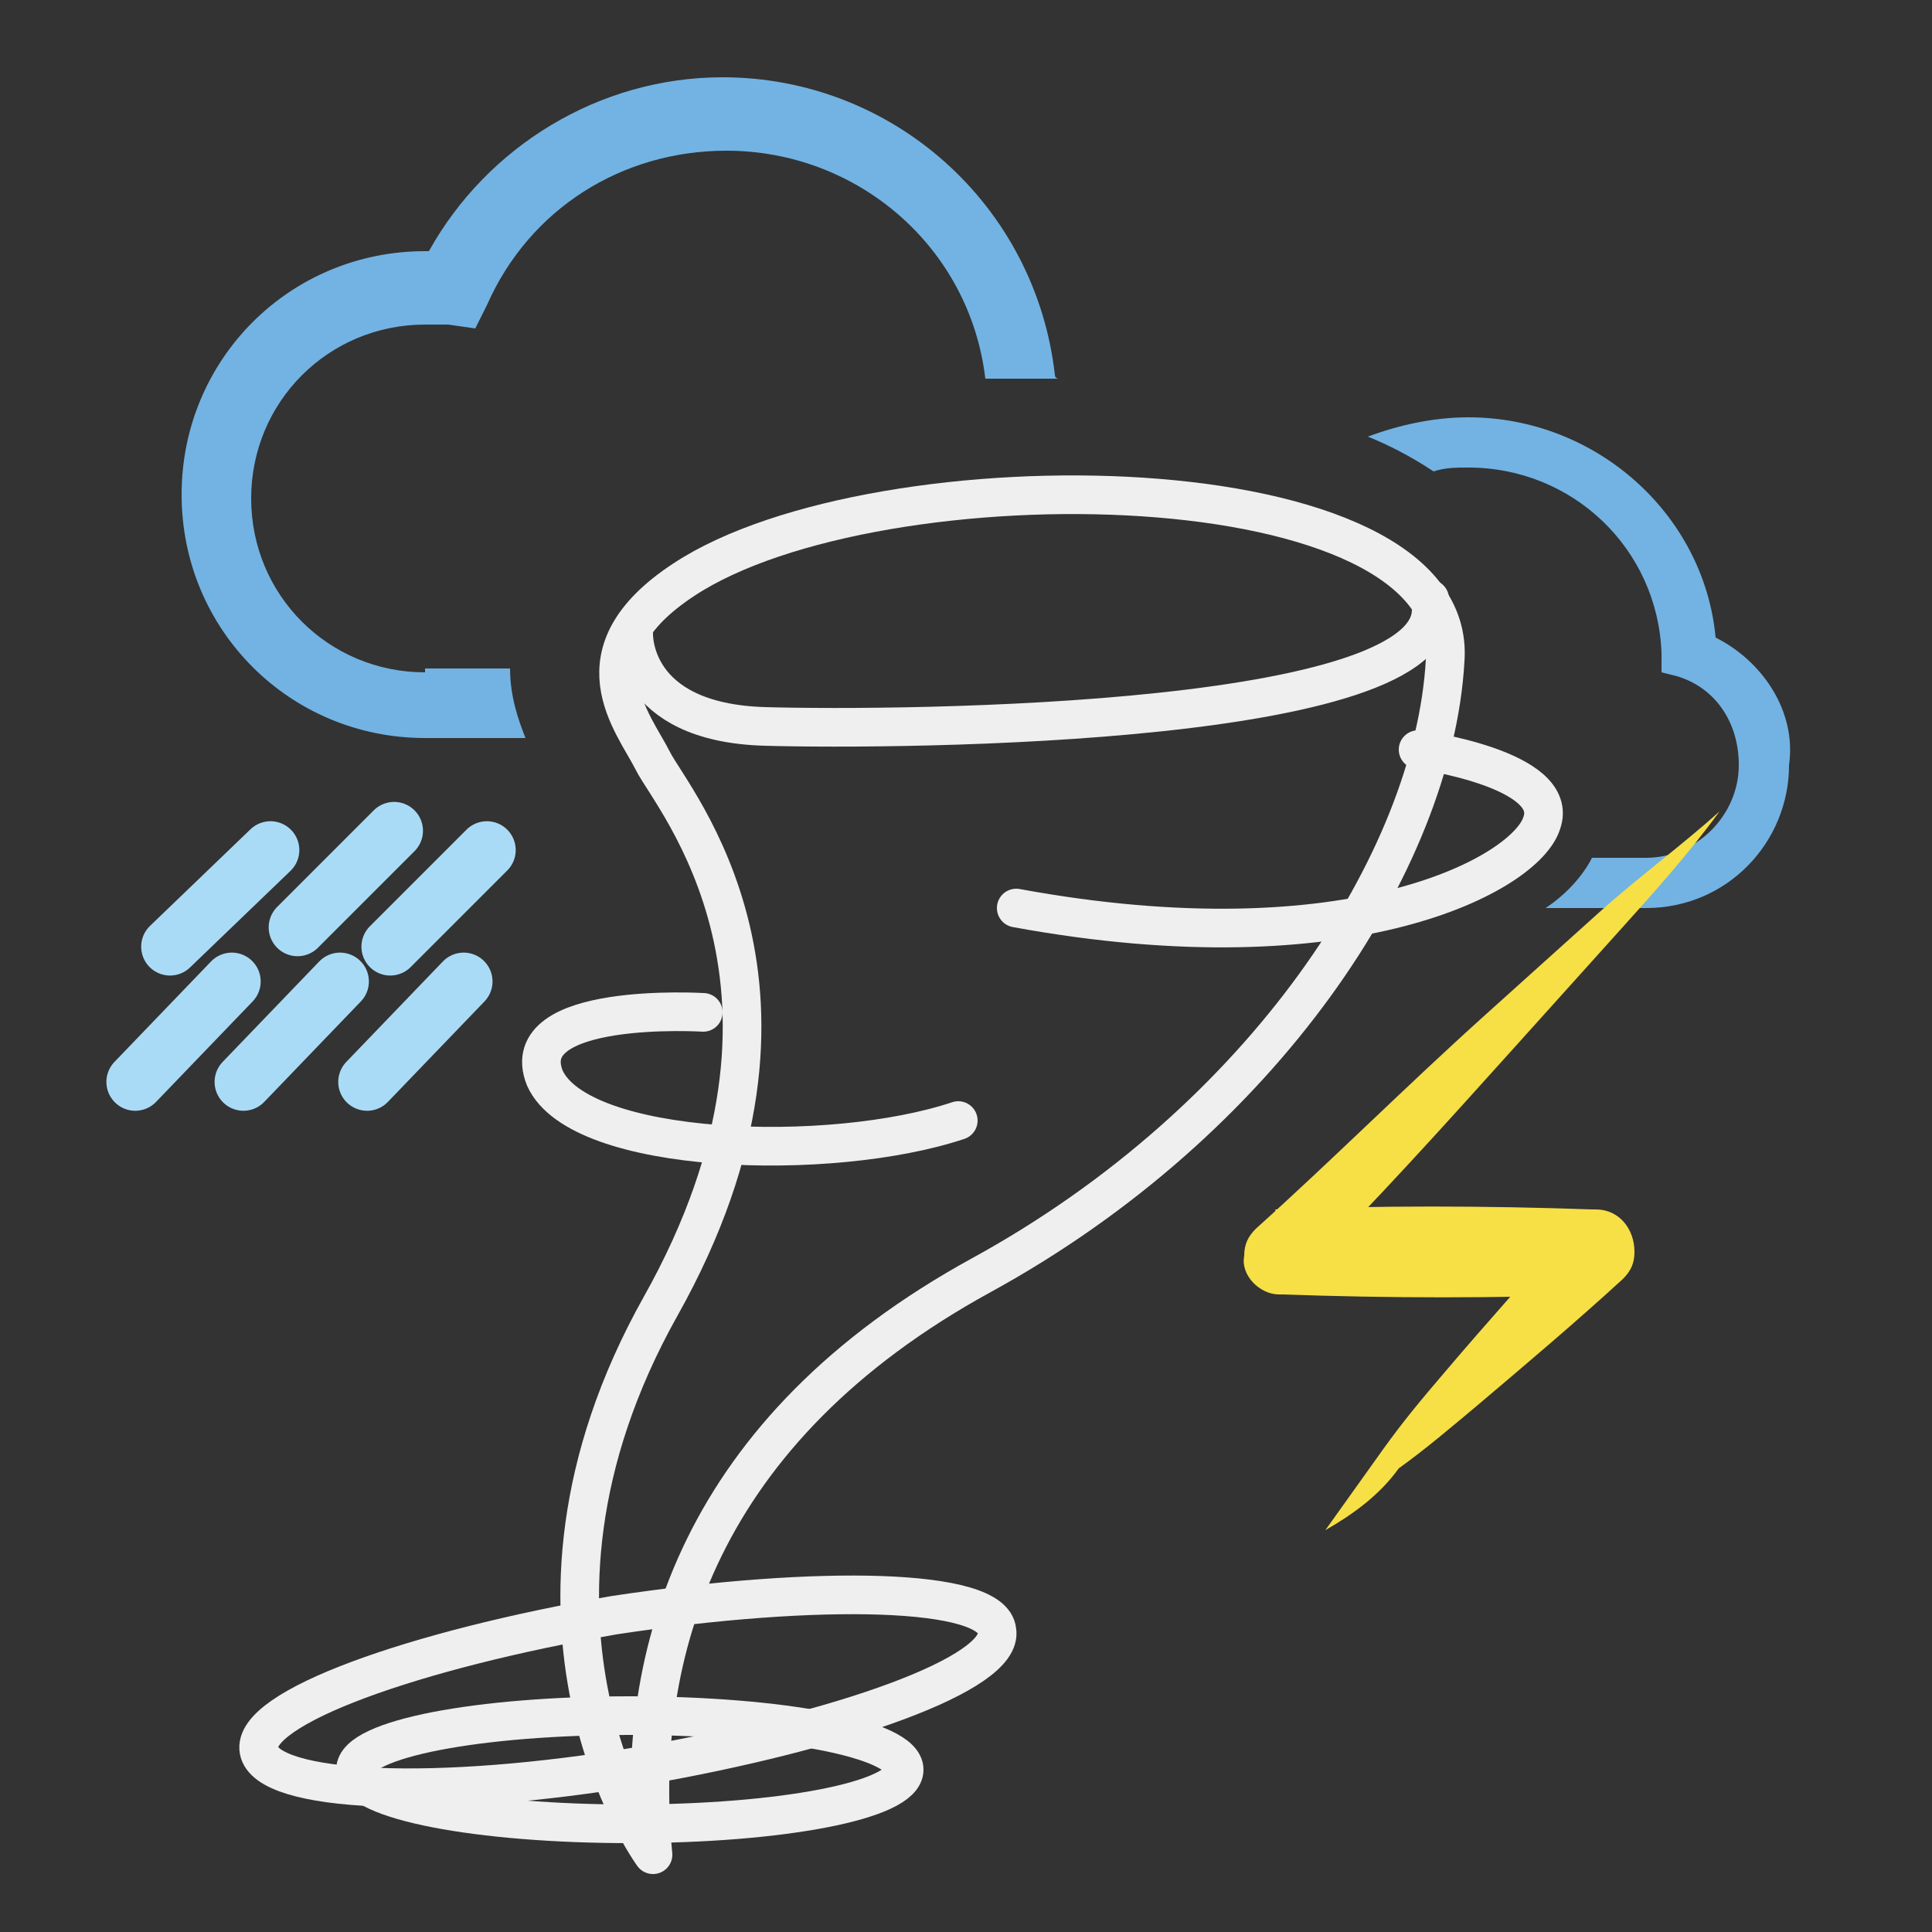
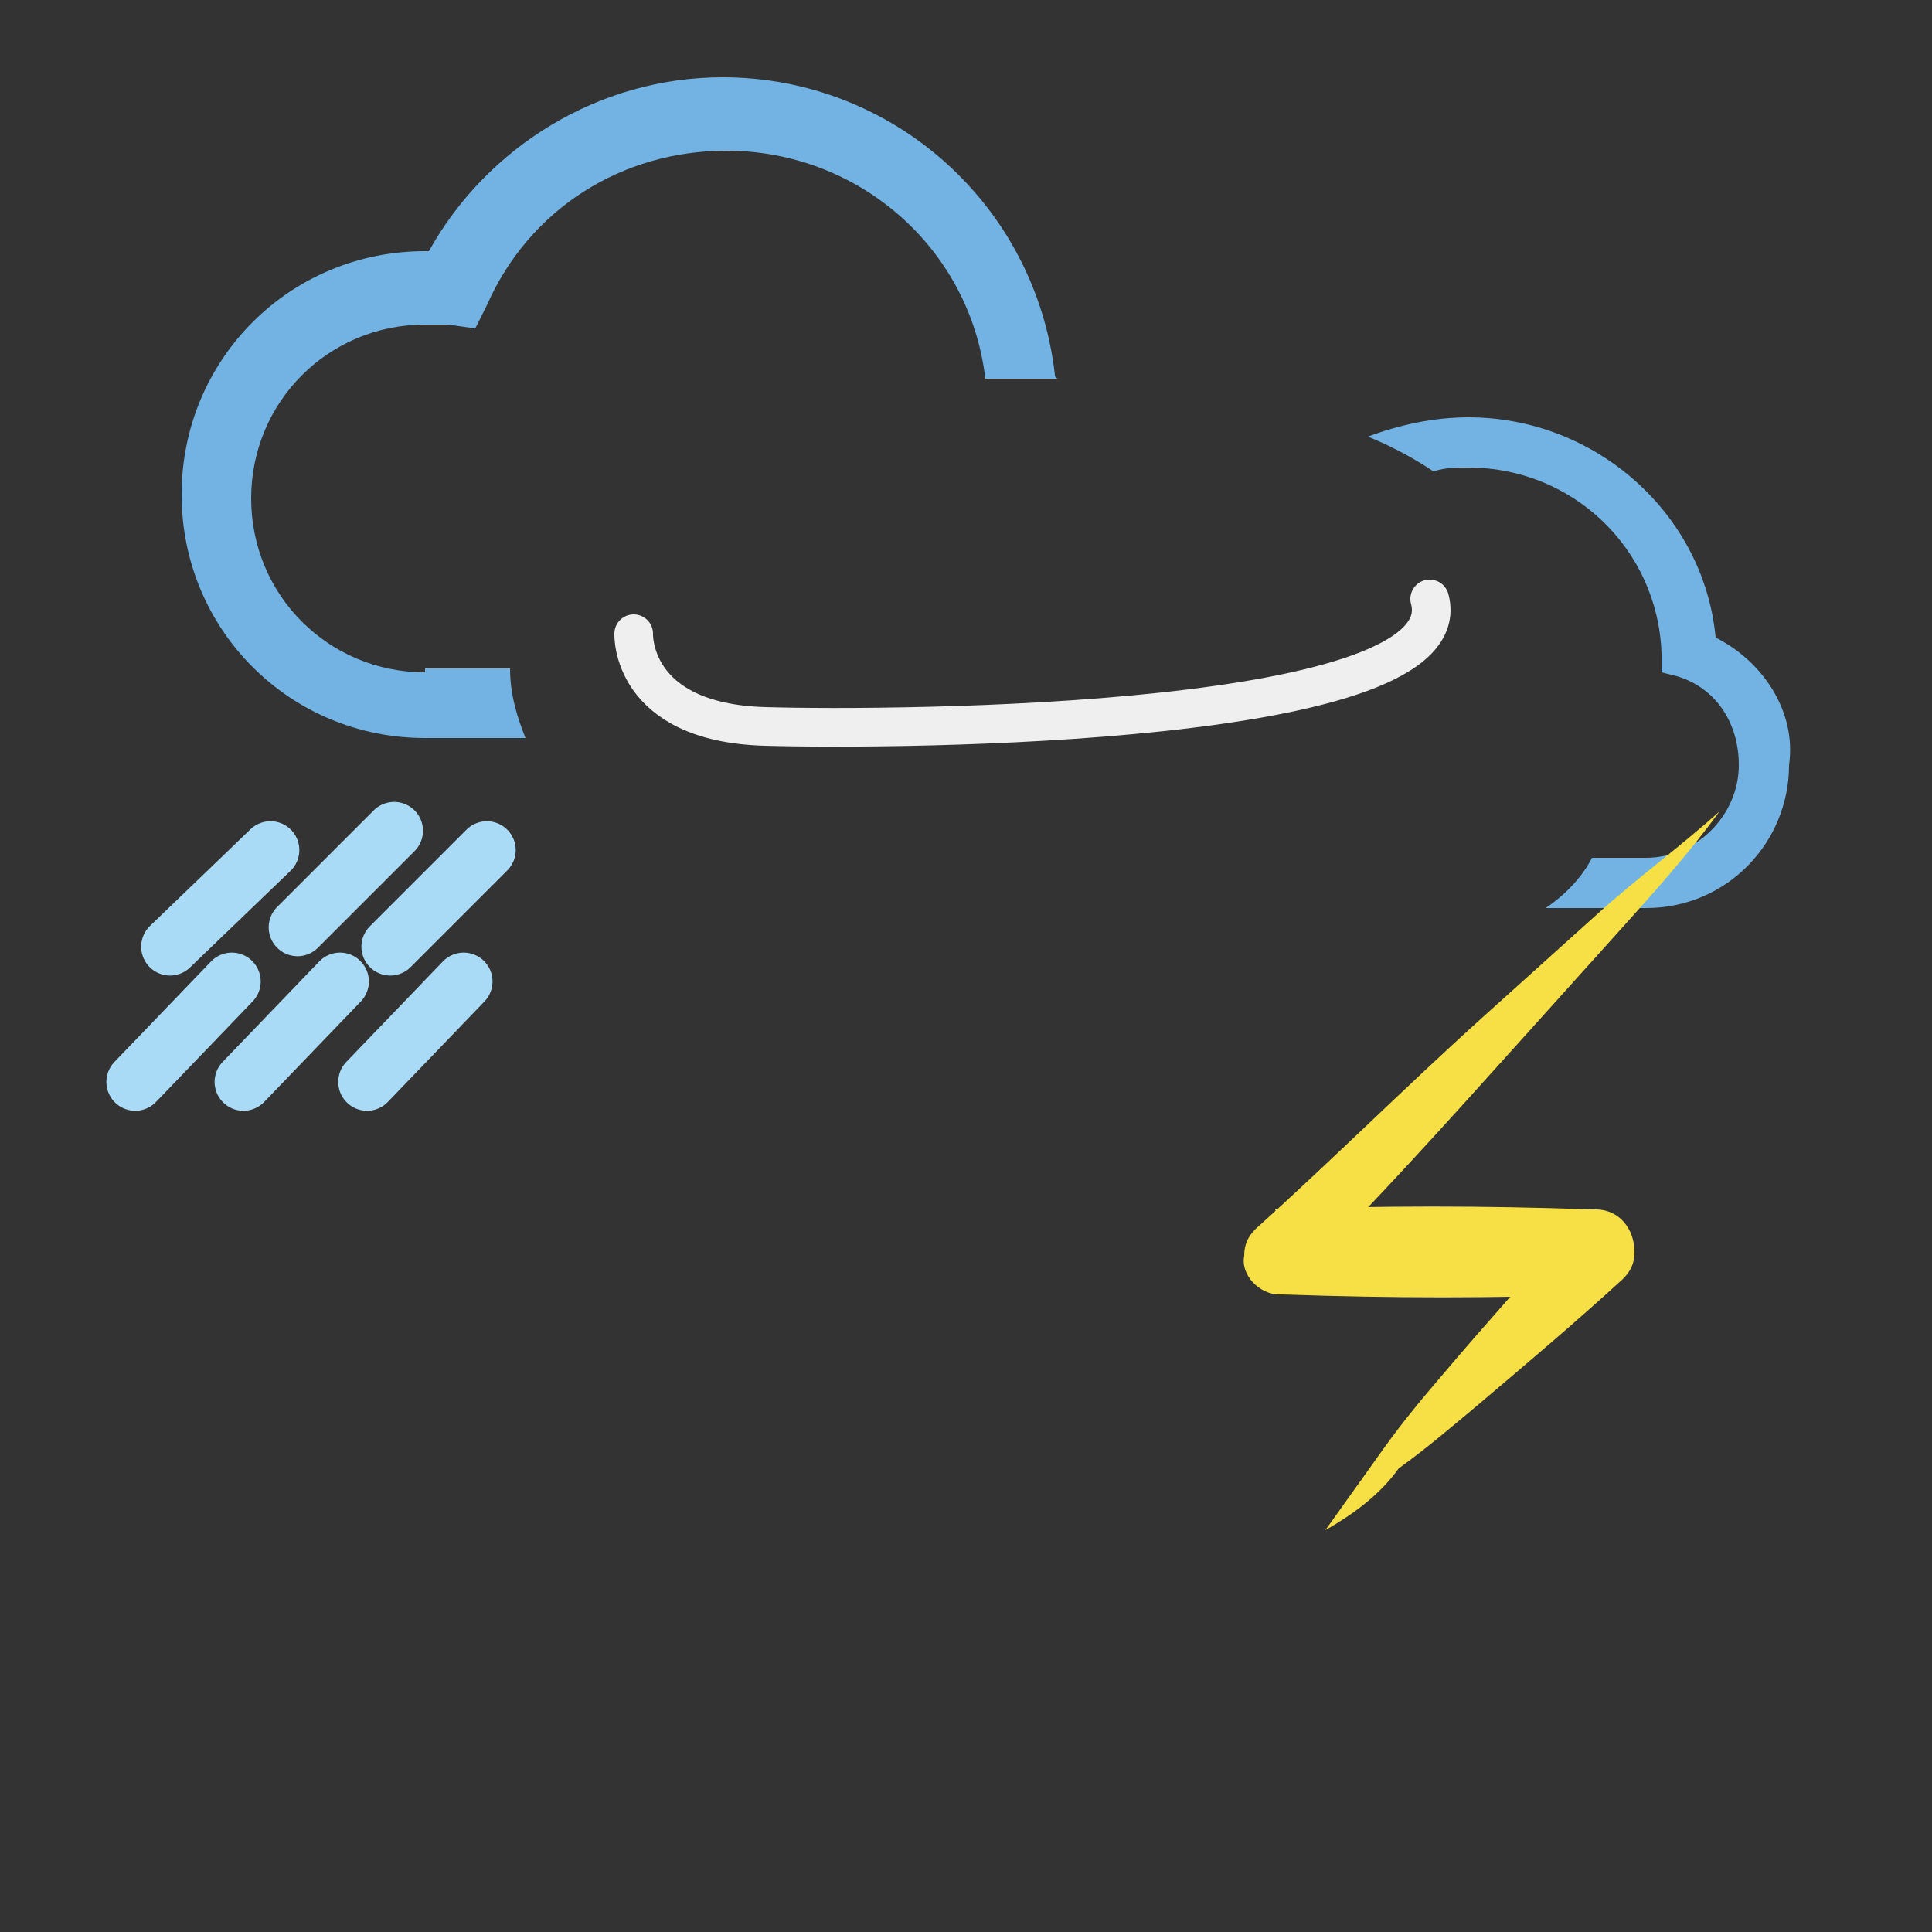
<svg xmlns="http://www.w3.org/2000/svg" id="レイヤー_1" viewBox="0 0 50 50">
  <rect x="0" y="0" width="50" height="50" fill="#333333" stroke="none" />
  <style>.st0{stroke:#efefef;stroke-linecap:round;stroke-linejoin:round;stroke-miterlimit:10}.st0,.st1{fill:none}.st2{fill:#72b3e3}.st3{fill:none;stroke:#aadbf6;stroke-width:1.493;stroke-linecap:round;stroke-linejoin:round;stroke-miterlimit:10}</style>
-   <path class="st0" d="M36.7 19.4s3.7.5 3.2 1.9c-.4 1.3-4.9 3.8-13.6 2.2M18.2 26.2s-4.9-.3-4.1 1.7c.9 2 7.4 2.2 10.7 1.1M23.4 45.8c0 .8-3.2 1.4-7.1 1.4-3.9 0-7.1-.6-7.1-1.4 0-.8 3.2-1.4 7.1-1.4 3.9 0 7.1.6 7.1 1.4z" />
-   <path class="st0" d="M25.8 42.2c.2 1.1-4 2.6-9.2 3.5-5.3.9-9.7.7-9.9-.4-.2-1.1 4-2.6 9.2-3.5 5.3-.8 9.8-.7 9.9.4z" />
-   <path class="st0" d="M16.9 48s-4.4-6 .2-14.2c4.6-8.2.3-13.1-.2-14.1s-2.1-2.8.8-4.7c5-3.3 20.1-3.1 19.7 2.1-.3 5.2-4.7 11.9-12 15.9s-9 9.8-8.5 15z" />
  <path class="st0" d="M16.4 16.4s-.1 2.3 3.4 2.4c3.5.1 18.1 0 17.2-3.3" />
-   <path class="st1" d="M25.1 17.4c1.8 0 3.2-1.4 3.2-3.2 0-.4-.1-.7-.2-1.1l-8.6 4.3h5.6zM13.7 15.5c.9-1.7 4-5.7 11.8-5.8-.4-3.3-3.3-5.9-6.7-5.9-2.7 0-5.1 1.6-6.2 4l-.3.6-.7-.1H11c-2.5 0-4.5 2-4.5 4.5s2 4.5 4.5 4.5h2.3c0-.5.1-1.2.4-1.8z" />
  <path class="st2" d="M11 17.4c-2.5 0-4.5-2-4.5-4.5s2-4.5 4.5-4.5h.6l.7.1.3-.6c1.1-2.5 3.5-4 6.2-4 3.4 0 6.3 2.5 6.7 5.9h1.9s-.1 0-.1-.1C26.8 5.3 23.1 2 18.7 2c-3.2 0-6.1 1.8-7.6 4.5H11c-3.5 0-6.3 2.8-6.3 6.3s2.8 6.3 6.3 6.3h2.6c-.2-.5-.4-1.1-.4-1.8H11z" />
-   <path class="st1" d="M33.4 15.1l-.2.5-.5-.1h-.4c-1.9 0-3.4 1.5-3.4 3.4s1.5 3.4 3.4 3.4h6.1l-3.5-9c-.7.4-1.2 1.1-1.5 1.8zM39.9 15.5v3s2.8 1.3 1.4 3.7h1.4c1.3 0 2.4-1.1 2.4-2.4 0-1-.7-1.9-1.6-2.3l-.4-.1v-.5c-.1-2.7-2.3-4.8-5-4.8-.3 0-.6 0-.9.1 1 .7 2.2 1.8 2.7 3.3z" />
+   <path class="st1" d="M33.4 15.1l-.2.5-.5-.1h-.4c-1.9 0-3.4 1.5-3.4 3.4s1.5 3.4 3.4 3.4h6.1l-3.5-9c-.7.4-1.2 1.1-1.5 1.8zM39.9 15.5v3h1.4c1.3 0 2.4-1.1 2.4-2.4 0-1-.7-1.9-1.6-2.3l-.4-.1v-.5c-.1-2.7-2.3-4.8-5-4.8-.3 0-.6 0-.9.1 1 .7 2.2 1.8 2.7 3.3z" />
  <path class="st2" d="M44.4 16.5c-.3-3.2-3.1-5.7-6.4-5.7-.9 0-1.8.2-2.6.5.5.2 1.1.5 1.7.9.3-.1.6-.1.9-.1 2.7 0 4.9 2.1 5 4.8v.5l.4.1c1 .3 1.6 1.2 1.6 2.3 0 1.3-1.1 2.4-2.4 2.4h-1.4c-.2.4-.6.9-1.2 1.3h2.6c2.1 0 3.7-1.7 3.7-3.7.2-1.4-.7-2.7-1.9-3.3z" />
  <path class="st3" d="M7 22l-2.6 2.5M10.2 21.5L7.7 24M12.6 22l-2.5 2.5M8.8 25.4L6.3 28M6 25.4L3.5 28M12 25.4L9.5 28" />
  <g>
    <path d="M34.3 39.6l1.5-2.1c.5-.7 1-1.3 1.6-2 1.1-1.3 2.2-2.5 3.3-3.8l.7 1.8c-2.7.1-5.4.1-8.2 0h-.1c-.5 0-1-.5-.9-1 0-.3.1-.5.3-.7 2-1.8 3.9-3.7 5.9-5.5l3-2.7c1-.9 2.1-1.7 3.1-2.6-.8 1.1-1.7 2.1-2.6 3.1l-2.7 3c-1.8 2-3.6 4-5.5 5.9l-.7-1.7c2.7-.1 5.4-.1 8.2 0h.1c.6 0 1 .5 1 1.1 0 .3-.1.5-.3.7-1.2 1.1-2.5 2.2-3.8 3.3-.6.5-1.3 1.1-2 1.6-.5.7-1.2 1.2-1.9 1.6z" fill="#f7df46" />
  </g>
</svg>